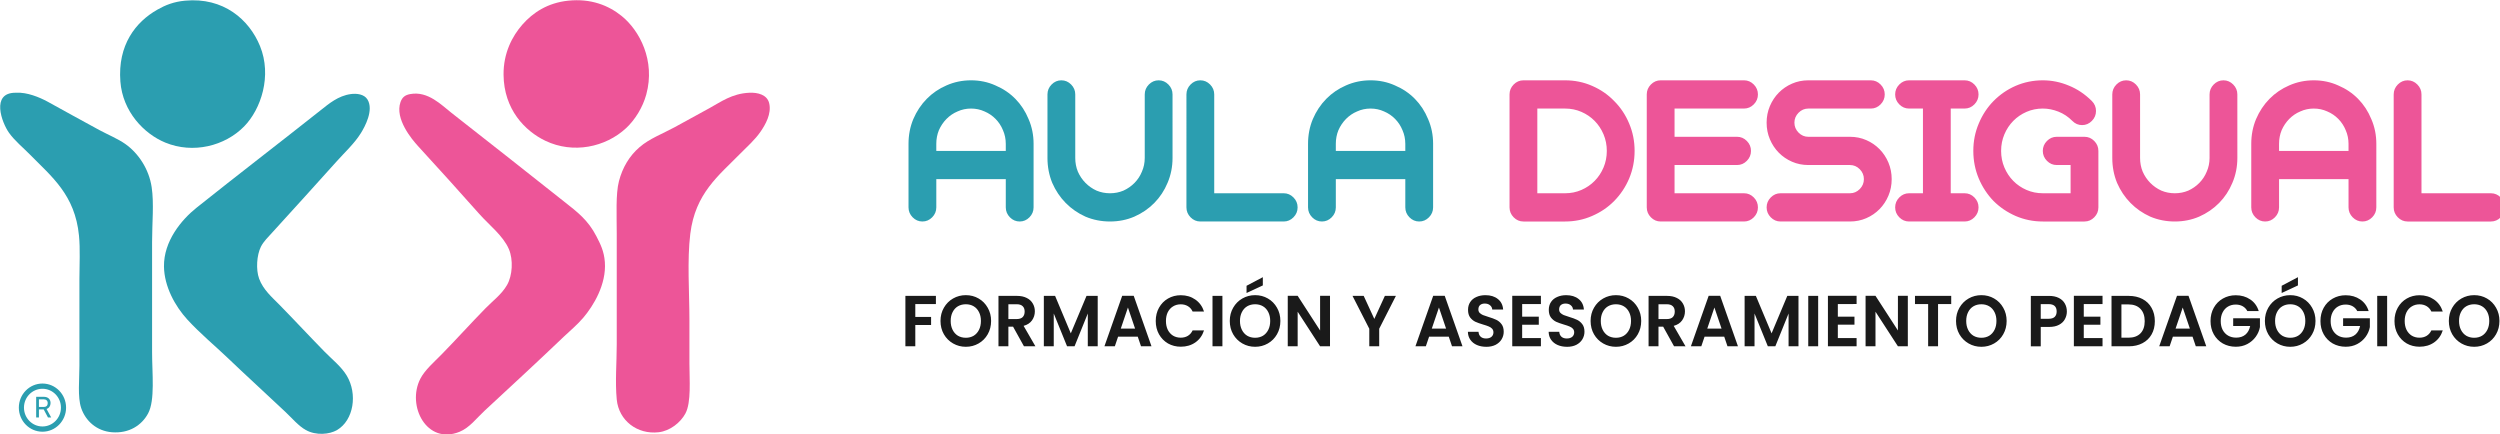
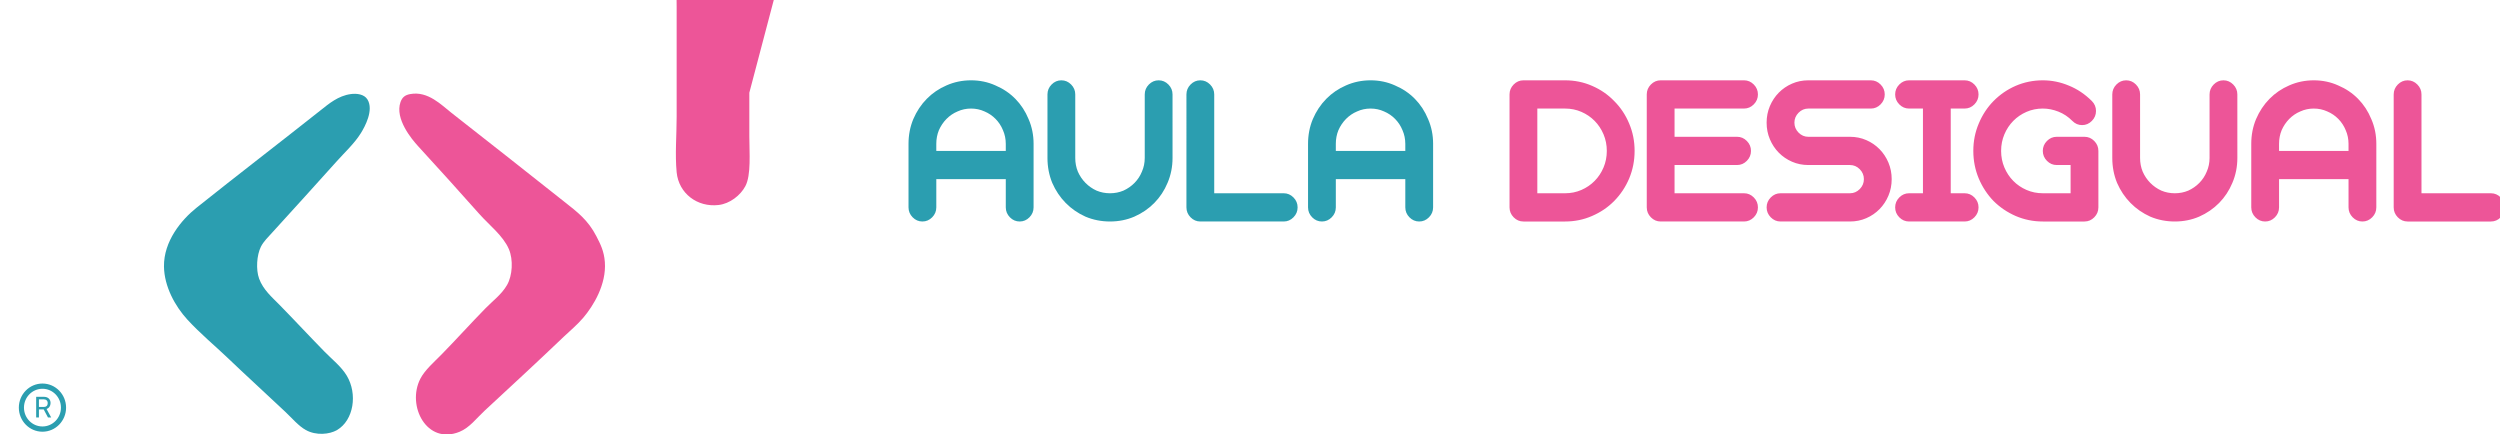
<svg xmlns="http://www.w3.org/2000/svg" width="137.204mm" height="23.826mm" viewBox="0 0 137.204 23.826" version="1.1" id="svg1">
  <defs id="defs1">
    <clipPath clipPathUnits="userSpaceOnUse" id="clipPath11056">
      <rect style="opacity:1;fill:#ffffff;fill-opacity:1;stroke:none;stroke-width:1.049;stroke-linecap:square;stroke-linejoin:bevel;stroke-dasharray:none;stroke-opacity:1" id="rect11058" width="894.192" height="1264.643" x="-35.574" y="-7.086" />
    </clipPath>
  </defs>
  <g id="layer1" transform="translate(-66.675,-141.817)">
    <g id="g9815" style="isolation:isolate" transform="matrix(0.421,0,0,0.421,36.854,100.009)" clip-path="url(#clipPath11056)">
      <g id="g1">
        <g id="g3193" transform="translate(0,-1.416)">
          <g id="g5810-27" transform="matrix(0.188,0,0,0.191,47.666,-323.522)" style="isolation:isolate">
            <path d="m 839.918,2362.714 q 0,3.915 -2.861,6.775 -2.861,2.861 -6.775,2.861 -3.915,0 -6.775,-2.861 -2.861,-2.861 -2.861,-6.775 v -19.272 h -48.179 v 19.272 q 0,3.915 -2.861,6.775 -2.861,2.861 -6.775,2.861 -3.915,0 -6.775,-2.861 -2.861,-2.861 -2.861,-6.775 v -43.361 q 0,-9.034 3.312,-16.863 3.463,-7.98 9.335,-13.851 5.872,-5.872 13.701,-9.184 7.98,-3.463 17.013,-3.463 9.034,0 16.863,3.463 7.98,3.312 13.852,9.184 5.872,5.872 9.184,13.851 3.463,7.829 3.463,16.863 z m -67.451,-38.543 h 48.179 v -4.818 q 0,-4.968 -1.957,-9.335 -1.807,-4.366 -5.119,-7.678 -3.312,-3.312 -7.679,-5.119 -4.366,-1.957 -9.335,-1.957 -4.968,0 -9.335,1.957 -4.366,1.807 -7.679,5.119 -3.312,3.312 -5.27,7.678 -1.807,4.366 -1.807,9.335 z m 163.809,4.818 q 0,9.034 -3.463,17.013 -3.312,7.829 -9.184,13.701 -5.872,5.872 -13.852,9.335 -7.829,3.312 -16.863,3.312 -9.034,0 -17.013,-3.312 -7.829,-3.463 -13.701,-9.335 -5.872,-5.872 -9.335,-13.701 -3.312,-7.98 -3.312,-17.013 v -43.361 q 0,-3.915 2.861,-6.775 2.861,-2.861 6.775,-2.861 3.915,0 6.775,2.861 2.861,2.861 2.861,6.775 v 43.361 q 0,4.968 1.807,9.335 1.957,4.366 5.27,7.679 3.312,3.312 7.679,5.27 4.366,1.807 9.335,1.807 4.968,0 9.335,-1.807 4.366,-1.957 7.679,-5.27 3.312,-3.312 5.119,-7.679 1.957,-4.366 1.957,-9.335 v -43.361 q 0,-3.915 2.861,-6.775 2.861,-2.861 6.775,-2.861 3.915,0 6.775,2.861 2.861,2.861 2.861,6.775 z m 9.636,-43.361 q 0,-3.915 2.861,-6.775 2.861,-2.861 6.775,-2.861 3.915,0 6.775,2.861 2.861,2.861 2.861,6.775 v 67.451 h 48.179 q 3.915,0 6.775,2.861 2.861,2.861 2.861,6.775 0,3.915 -2.861,6.775 -2.861,2.861 -6.775,2.861 h -57.815 q -3.915,0 -6.775,-2.861 -2.861,-2.861 -2.861,-6.775 z m 171.036,77.087 q 0,3.915 -2.861,6.775 -2.861,2.861 -6.775,2.861 -3.915,0 -6.775,-2.861 -2.861,-2.861 -2.861,-6.775 v -19.272 h -48.179 v 19.272 q 0,3.915 -2.861,6.775 -2.861,2.861 -6.775,2.861 -3.914,0 -6.775,-2.861 -2.861,-2.861 -2.861,-6.775 v -43.361 q 0,-9.034 3.312,-16.863 3.463,-7.98 9.335,-13.851 5.872,-5.872 13.701,-9.184 7.98,-3.463 17.013,-3.463 9.034,0 16.863,3.463 7.98,3.312 13.851,9.184 5.872,5.872 9.184,13.851 3.463,7.829 3.463,16.863 z m -67.451,-38.543 h 48.179 v -4.818 q 0,-4.968 -1.957,-9.335 -1.807,-4.366 -5.119,-7.678 -3.312,-3.312 -7.678,-5.119 -4.366,-1.957 -9.335,-1.957 -4.968,0 -9.335,1.957 -4.366,1.807 -7.678,5.119 -3.312,3.312 -5.27,7.678 -1.807,4.366 -1.807,9.335 z" id="text56-2-09" style="font-size:150.56px;font-family:GeometrySoftPro-A;fill:#2b9eb0;stroke-width:7.528" aria-label="AULA" />
            <path d="m 1179.584,2372.35 q -3.914,0 -6.775,-2.861 -2.861,-2.861 -2.861,-6.775 v -77.087 q 0,-3.915 2.861,-6.775 2.861,-2.861 6.775,-2.861 h 28.908 q 9.937,0 18.669,3.764 8.883,3.764 15.357,10.389 6.625,6.474 10.389,15.357 3.764,8.732 3.764,18.669 0,9.937 -3.764,18.82 -3.764,8.732 -10.389,15.357 -6.474,6.474 -15.357,10.238 -8.732,3.764 -18.669,3.764 z m 9.636,-77.087 v 57.815 h 19.272 q 6.022,0 11.292,-2.258 5.27,-2.258 9.184,-6.173 3.915,-3.914 6.173,-9.184 2.258,-5.27 2.258,-11.292 0,-6.022 -2.258,-11.292 -2.258,-5.27 -6.173,-9.184 -3.914,-3.915 -9.184,-6.173 -5.27,-2.258 -11.292,-2.258 z m 95.154,57.815 h 48.179 q 3.915,0 6.775,2.861 2.861,2.861 2.861,6.775 0,3.915 -2.861,6.775 -2.861,2.861 -6.775,2.861 h -57.815 q -3.915,0 -6.775,-2.861 -2.861,-2.861 -2.861,-6.775 v -77.087 q 0,-3.915 2.861,-6.775 2.861,-2.861 6.775,-2.861 h 57.815 q 3.915,0 6.775,2.861 2.861,2.861 2.861,6.775 0,3.915 -2.861,6.775 -2.861,2.861 -6.775,2.861 h -48.179 v 19.272 h 43.361 q 3.914,0 6.775,2.861 2.861,2.861 2.861,6.775 0,3.914 -2.861,6.775 -2.861,2.861 -6.775,2.861 h -43.361 z m 121.653,0 q 3.915,0 6.775,-2.861 2.861,-2.861 2.861,-6.775 0,-3.914 -2.861,-6.775 -2.861,-2.861 -6.775,-2.861 h -28.907 q -6.022,0 -11.292,-2.258 -5.27,-2.258 -9.184,-6.173 -3.914,-3.914 -6.173,-9.184 -2.258,-5.27 -2.258,-11.292 0,-6.022 2.258,-11.292 2.258,-5.27 6.173,-9.184 3.915,-3.914 9.184,-6.173 5.27,-2.258 11.292,-2.258 h 43.361 q 3.914,0 6.775,2.861 2.861,2.861 2.861,6.775 0,3.915 -2.861,6.775 -2.861,2.861 -6.775,2.861 h -43.361 q -3.915,0 -6.775,2.861 -2.861,2.861 -2.861,6.775 0,3.914 2.861,6.775 2.861,2.861 6.775,2.861 h 28.907 q 6.022,0 11.292,2.258 5.27,2.258 9.184,6.173 3.914,3.914 6.173,9.184 2.258,5.27 2.258,11.292 0,6.022 -2.258,11.292 -2.258,5.27 -6.173,9.184 -3.915,3.915 -9.184,6.173 -5.27,2.258 -11.292,2.258 h -48.179 q -3.915,0 -6.775,-2.861 -2.861,-2.861 -2.861,-6.775 0,-3.914 2.861,-6.775 2.861,-2.861 6.775,-2.861 z m 50.588,-57.815 h -9.636 q -3.915,0 -6.775,-2.861 -2.861,-2.861 -2.861,-6.775 0,-3.915 2.861,-6.775 2.861,-2.861 6.775,-2.861 h 38.543 q 3.915,0 6.775,2.861 2.861,2.861 2.861,6.775 0,3.915 -2.861,6.775 -2.861,2.861 -6.775,2.861 h -9.636 v 57.815 h 9.636 q 3.915,0 6.775,2.861 2.861,2.861 2.861,6.775 0,3.915 -2.861,6.775 -2.861,2.861 -6.775,2.861 h -38.543 q -3.915,0 -6.775,-2.861 -2.861,-2.861 -2.861,-6.775 0,-3.914 2.861,-6.775 2.861,-2.861 6.775,-2.861 h 9.636 z m 102.381,38.543 h -9.636 q -3.915,0 -6.775,-2.861 -2.861,-2.861 -2.861,-6.775 0,-3.915 2.861,-6.775 2.861,-2.861 6.775,-2.861 h 19.272 q 3.915,0 6.775,2.861 2.861,2.861 2.861,6.775 v 38.543 q 0,3.915 -2.861,6.775 -2.861,2.861 -6.775,2.861 h -28.907 q -9.937,0 -18.82,-3.764 -8.732,-3.764 -15.357,-10.238 -6.474,-6.625 -10.238,-15.357 -3.764,-8.883 -3.764,-18.82 0,-9.937 3.764,-18.669 3.764,-8.883 10.238,-15.357 6.625,-6.625 15.357,-10.389 8.883,-3.764 18.82,-3.764 9.335,0 18.067,3.613 8.732,3.463 15.959,10.539 2.861,2.861 2.861,6.775 0,3.915 -2.861,6.775 -2.861,2.861 -6.775,2.861 -3.915,0 -6.775,-2.861 -4.216,-4.216 -9.636,-6.324 -5.42,-2.108 -10.84,-2.108 -6.022,0 -11.292,2.258 -5.27,2.258 -9.184,6.173 -3.915,3.915 -6.173,9.184 -2.258,5.27 -2.258,11.292 0,6.022 2.258,11.292 2.258,5.27 6.173,9.184 3.914,3.915 9.184,6.173 5.27,2.258 11.292,2.258 h 19.272 z m 115.63,-4.818 q 0,9.034 -3.463,17.013 -3.312,7.829 -9.184,13.701 -5.872,5.872 -13.852,9.335 -7.829,3.312 -16.863,3.312 -9.034,0 -17.013,-3.312 -7.829,-3.463 -13.701,-9.335 -5.872,-5.872 -9.335,-13.701 -3.312,-7.98 -3.312,-17.013 v -43.361 q 0,-3.915 2.861,-6.775 2.861,-2.861 6.775,-2.861 3.914,0 6.775,2.861 2.861,2.861 2.861,6.775 v 43.361 q 0,4.968 1.807,9.335 1.957,4.366 5.27,7.679 3.312,3.312 7.679,5.27 4.366,1.807 9.335,1.807 4.968,0 9.335,-1.807 4.366,-1.957 7.679,-5.27 3.312,-3.312 5.119,-7.679 1.957,-4.366 1.957,-9.335 v -43.361 q 0,-3.915 2.861,-6.775 2.861,-2.861 6.775,-2.861 3.914,0 6.775,2.861 2.861,2.861 2.861,6.775 z m 96.359,33.725 q 0,3.915 -2.861,6.775 -2.861,2.861 -6.775,2.861 -3.914,0 -6.775,-2.861 -2.861,-2.861 -2.861,-6.775 v -19.272 h -48.179 v 19.272 q 0,3.915 -2.861,6.775 -2.861,2.861 -6.775,2.861 -3.914,0 -6.775,-2.861 -2.861,-2.861 -2.861,-6.775 v -43.361 q 0,-9.034 3.312,-16.863 3.463,-7.98 9.335,-13.851 5.872,-5.872 13.701,-9.184 7.98,-3.463 17.013,-3.463 9.034,0 16.863,3.463 7.98,3.312 13.851,9.184 5.872,5.872 9.184,13.851 3.463,7.829 3.463,16.863 z m -67.451,-38.543 h 48.179 v -4.818 q 0,-4.968 -1.957,-9.335 -1.807,-4.366 -5.119,-7.678 -3.312,-3.312 -7.679,-5.119 -4.366,-1.957 -9.335,-1.957 -4.968,0 -9.335,1.957 -4.366,1.807 -7.679,5.119 -3.312,3.312 -5.27,7.678 -1.807,4.366 -1.807,9.335 z m 79.496,-38.543 q 0,-3.915 2.861,-6.775 2.861,-2.861 6.775,-2.861 3.915,0 6.775,2.861 2.861,2.861 2.861,6.775 v 67.451 h 48.179 q 3.914,0 6.775,2.861 2.861,2.861 2.861,6.775 0,3.915 -2.861,6.775 -2.861,2.861 -6.775,2.861 h -57.815 q -3.914,0 -6.775,-2.861 -2.861,-2.861 -2.861,-6.775 z" id="text58-2-3" style="font-size:150.56px;font-family:GeometrySoftPro-A;fill:#ed5598;stroke-width:7.528" aria-label="DESIGUAL" />
          </g>
-           <path d="m 194.786,137.914 v 1.053 h -2.712 v 1.668 h 2.078 v 1.035 h -2.078 v 2.749 h -1.305 v -6.505 z m 3.942,6.571 q -0.913,0 -1.678,-0.429 -0.764,-0.429 -1.212,-1.184 -0.447,-0.764 -0.447,-1.724 0,-0.951 0.447,-1.706 0.447,-0.764 1.212,-1.193 0.764,-0.429 1.678,-0.429 0.923,0 1.678,0.429 0.764,0.429 1.202,1.193 0.447,0.755 0.447,1.706 0,0.96 -0.447,1.724 -0.438,0.755 -1.202,1.184 -0.764,0.429 -1.678,0.429 z m 0,-1.165 q 0.587,0 1.035,-0.261 0.447,-0.27 0.699,-0.764 0.252,-0.494 0.252,-1.146 0,-0.652 -0.252,-1.137 -0.252,-0.494 -0.699,-0.755 -0.447,-0.261 -1.035,-0.261 -0.587,0 -1.044,0.261 -0.447,0.261 -0.699,0.755 -0.252,0.485 -0.252,1.137 0,0.652 0.252,1.146 0.252,0.494 0.699,0.764 0.457,0.261 1.044,0.261 z m 7.652,1.1 -1.435,-2.535 h -0.615 v 2.535 h -1.305 v -6.505 h 2.442 q 0.755,0 1.286,0.27 0.531,0.261 0.792,0.718 0.27,0.447 0.27,1.007 0,0.643 -0.373,1.165 -0.373,0.513 -1.109,0.708 l 1.556,2.638 z m -2.05,-3.514 h 1.09 q 0.531,0 0.792,-0.252 0.261,-0.261 0.261,-0.718 0,-0.447 -0.261,-0.69 -0.261,-0.252 -0.792,-0.252 h -1.09 z m 11.762,-2.992 v 6.505 h -1.305 v -4.231 l -1.743,4.231 h -0.988 l -1.752,-4.231 v 4.231 h -1.305 v -6.505 h 1.482 l 2.069,4.837 2.069,-4.837 z m 5.275,5.266 h -2.591 l -0.429,1.24 h -1.37 l 2.339,-6.515 h 1.519 l 2.339,6.515 h -1.379 z m -0.354,-1.044 -0.941,-2.721 -0.941,2.721 z m 2.721,-0.979 q 0,-0.96 0.429,-1.715 0.438,-0.764 1.184,-1.184 0.755,-0.429 1.687,-0.429 1.09,0 1.911,0.559 0.82,0.559 1.146,1.547 h -1.5 q -0.224,-0.466 -0.634,-0.699 -0.401,-0.233 -0.932,-0.233 -0.569,0 -1.016,0.27 -0.438,0.261 -0.69,0.746 -0.242,0.485 -0.242,1.137 0,0.643 0.242,1.137 0.252,0.485 0.69,0.755 0.447,0.261 1.016,0.261 0.531,0 0.932,-0.233 0.41,-0.242 0.634,-0.708 h 1.5 q -0.326,0.997 -1.146,1.556 -0.811,0.55 -1.911,0.55 -0.932,0 -1.687,-0.419 -0.746,-0.429 -1.184,-1.184 -0.429,-0.755 -0.429,-1.715 z m 8.779,-3.243 v 6.505 h -1.305 v -6.505 z m 4.306,6.571 q -0.913,0 -1.678,-0.429 -0.764,-0.429 -1.212,-1.184 -0.447,-0.764 -0.447,-1.724 0,-0.951 0.447,-1.706 0.447,-0.764 1.212,-1.193 0.764,-0.429 1.678,-0.429 0.923,0 1.678,0.429 0.764,0.429 1.202,1.193 0.447,0.755 0.447,1.706 0,0.96 -0.447,1.724 -0.438,0.755 -1.202,1.184 -0.764,0.429 -1.678,0.429 z m 0,-1.165 q 0.587,0 1.035,-0.261 0.447,-0.27 0.699,-0.764 0.252,-0.494 0.252,-1.146 0,-0.652 -0.252,-1.137 -0.252,-0.494 -0.699,-0.755 -0.447,-0.261 -1.035,-0.261 -0.587,0 -1.044,0.261 -0.447,0.261 -0.699,0.755 -0.252,0.485 -0.252,1.137 0,0.652 0.252,1.146 0.252,0.494 0.699,0.764 0.457,0.261 1.044,0.261 z m 1.016,-6.757 -2.144,0.979 v -0.932 l 2.144,-1.109 z m 8.845,7.857 h -1.305 l -2.954,-4.464 v 4.464 h -1.305 v -6.515 h 1.305 l 2.954,4.474 v -4.474 h 1.305 z m 8.677,-6.505 -2.199,4.241 v 2.265 h -1.305 v -2.265 l -2.209,-4.241 h 1.473 l 1.398,2.973 1.389,-2.973 z m 6.962,5.266 h -2.591 l -0.429,1.24 h -1.37 l 2.339,-6.515 h 1.519 l 2.339,6.515 h -1.379 z m -0.354,-1.044 -0.941,-2.721 -0.941,2.721 z m 5.284,2.349 q -0.68,0 -1.23,-0.233 -0.541,-0.233 -0.857,-0.671 -0.317,-0.438 -0.326,-1.035 h 1.398 q 0.028,0.401 0.28,0.634 0.261,0.233 0.708,0.233 0.457,0 0.718,-0.214 0.261,-0.224 0.261,-0.578 0,-0.289 -0.177,-0.475 -0.177,-0.186 -0.447,-0.289 -0.261,-0.112 -0.727,-0.242 -0.634,-0.186 -1.034,-0.363 -0.391,-0.186 -0.68,-0.55 -0.28,-0.373 -0.28,-0.988 0,-0.578 0.289,-1.007 0.289,-0.429 0.811,-0.652 0.522,-0.233 1.193,-0.233 1.007,0 1.631,0.494 0.634,0.485 0.699,1.361 h -1.435 q -0.019,-0.336 -0.289,-0.55 -0.261,-0.224 -0.699,-0.224 -0.382,0 -0.615,0.196 -0.224,0.196 -0.224,0.569 0,0.261 0.168,0.438 0.177,0.168 0.429,0.28 0.261,0.103 0.727,0.242 0.634,0.186 1.034,0.373 0.401,0.186 0.69,0.559 0.289,0.373 0.289,0.979 0,0.522 -0.27,0.969 -0.27,0.447 -0.792,0.718 -0.522,0.261 -1.24,0.261 z m 4.734,-5.517 v 1.631 h 2.19 v 1.035 H 271.982 v 1.724 h 2.47 v 1.062 h -3.775 v -6.515 h 3.775 v 1.062 z m 5.899,5.517 q -0.68,0 -1.23,-0.233 -0.541,-0.233 -0.857,-0.671 -0.317,-0.438 -0.326,-1.035 h 1.398 q 0.028,0.401 0.28,0.634 0.261,0.233 0.708,0.233 0.457,0 0.718,-0.214 0.261,-0.224 0.261,-0.578 0,-0.289 -0.177,-0.475 -0.177,-0.186 -0.447,-0.289 -0.261,-0.112 -0.727,-0.242 -0.634,-0.186 -1.034,-0.363 -0.391,-0.186 -0.68,-0.55 -0.28,-0.373 -0.28,-0.988 0,-0.578 0.289,-1.007 0.289,-0.429 0.811,-0.652 0.522,-0.233 1.193,-0.233 1.007,0 1.631,0.494 0.634,0.485 0.699,1.361 h -1.435 q -0.019,-0.336 -0.289,-0.55 -0.261,-0.224 -0.699,-0.224 -0.382,0 -0.615,0.196 -0.224,0.196 -0.224,0.569 0,0.261 0.168,0.438 0.177,0.168 0.429,0.28 0.261,0.103 0.727,0.242 0.634,0.186 1.034,0.373 0.401,0.186 0.69,0.559 0.289,0.373 0.289,0.979 0,0.522 -0.27,0.969 -0.27,0.447 -0.792,0.718 -0.522,0.261 -1.24,0.261 z m 6.449,0 q -0.913,0 -1.678,-0.429 -0.764,-0.429 -1.212,-1.184 -0.447,-0.764 -0.447,-1.724 0,-0.951 0.447,-1.706 0.447,-0.764 1.212,-1.193 0.764,-0.429 1.678,-0.429 0.923,0 1.678,0.429 0.764,0.429 1.202,1.193 0.447,0.755 0.447,1.706 0,0.96 -0.447,1.724 -0.438,0.755 -1.202,1.184 -0.764,0.429 -1.678,0.429 z m 0,-1.165 q 0.587,0 1.035,-0.261 0.447,-0.27 0.699,-0.764 0.252,-0.494 0.252,-1.146 0,-0.652 -0.252,-1.137 -0.252,-0.494 -0.699,-0.755 -0.447,-0.261 -1.035,-0.261 -0.587,0 -1.044,0.261 -0.447,0.261 -0.699,0.755 -0.252,0.485 -0.252,1.137 0,0.652 0.252,1.146 0.252,0.494 0.699,0.764 0.457,0.261 1.044,0.261 z m 7.652,1.1 -1.435,-2.535 h -0.615 v 2.535 h -1.305 v -6.505 h 2.442 q 0.755,0 1.286,0.27 0.531,0.261 0.792,0.718 0.27,0.447 0.27,1.007 0,0.643 -0.373,1.165 -0.373,0.513 -1.109,0.708 l 1.556,2.638 z m -2.05,-3.514 h 1.09 q 0.531,0 0.792,-0.252 0.261,-0.261 0.261,-0.718 0,-0.447 -0.261,-0.69 -0.261,-0.252 -0.792,-0.252 h -1.09 z m 8.658,2.274 h -2.591 l -0.429,1.24 h -1.37 l 2.339,-6.515 h 1.519 l 2.339,6.515 h -1.379 z m -0.354,-1.044 -0.941,-2.721 -0.941,2.721 z m 10.131,-4.222 v 6.505 h -1.305 v -4.231 l -1.743,4.231 h -0.988 l -1.752,-4.231 v 4.231 h -1.305 v -6.505 h 1.482 l 2.069,4.837 2.069,-4.837 z m 2.591,0 v 6.505 h -1.305 v -6.505 z m 2.591,1.053 v 1.631 h 2.19 v 1.035 h -2.19 v 1.724 h 2.47 v 1.062 h -3.775 v -6.515 h 3.775 v 1.062 z m 9.217,5.452 h -1.305 l -2.954,-4.464 v 4.464 h -1.305 v -6.515 h 1.305 l 2.954,4.474 v -4.474 h 1.305 z m 5.713,-6.505 v 1.053 h -1.734 v 5.452 h -1.305 v -5.452 h -1.733 v -1.053 z m 3.97,6.571 q -0.913,0 -1.678,-0.429 -0.764,-0.429 -1.212,-1.184 -0.447,-0.764 -0.447,-1.724 0,-0.951 0.447,-1.706 0.447,-0.764 1.212,-1.193 0.764,-0.429 1.678,-0.429 0.923,0 1.678,0.429 0.764,0.429 1.202,1.193 0.447,0.755 0.447,1.706 0,0.96 -0.447,1.724 -0.438,0.755 -1.202,1.184 -0.764,0.429 -1.678,0.429 z m 0,-1.165 q 0.587,0 1.034,-0.261 0.447,-0.27 0.699,-0.764 0.252,-0.494 0.252,-1.146 0,-0.652 -0.252,-1.137 -0.252,-0.494 -0.699,-0.755 -0.447,-0.261 -1.034,-0.261 -0.587,0 -1.044,0.261 -0.447,0.261 -0.699,0.755 -0.252,0.485 -0.252,1.137 0,0.652 0.252,1.146 0.252,0.494 0.699,0.764 0.457,0.261 1.044,0.261 z m 11.258,-3.392 q 0,0.522 -0.252,0.979 -0.242,0.457 -0.774,0.736 -0.522,0.28 -1.323,0.28 h -1.09 v 2.498 h -1.305 v -6.505 h 2.395 q 0.755,0 1.286,0.261 0.531,0.261 0.792,0.718 0.27,0.457 0.27,1.034 z m -2.405,0.941 q 0.541,0 0.801,-0.242 0.261,-0.252 0.261,-0.699 0,-0.951 -1.062,-0.951 h -1.035 v 1.892 z m 4.632,-1.901 v 1.631 h 2.19 v 1.035 h -2.19 v 1.724 h 2.47 v 1.062 h -3.775 v -6.515 h 3.775 v 1.062 z m 5.927,-1.053 q 1.025,0 1.799,0.401 0.783,0.401 1.202,1.146 0.429,0.736 0.429,1.715 0,0.979 -0.429,1.715 -0.419,0.727 -1.202,1.128 -0.774,0.401 -1.799,0.401 h -2.274 v -6.505 z m -0.047,5.396 q 1.025,0 1.584,-0.559 0.559,-0.559 0.559,-1.575 0,-1.016 -0.559,-1.584 -0.559,-0.578 -1.584,-0.578 h -0.923 v 4.296 z m 8.444,-0.13 h -2.591 l -0.429,1.24 h -1.37 l 2.339,-6.515 h 1.519 l 2.339,6.515 h -1.379 z m -0.354,-1.044 -0.941,-2.721 -0.941,2.721 z m 7.568,-2.265 q -0.224,-0.41 -0.615,-0.624 -0.391,-0.214 -0.913,-0.214 -0.578,0 -1.025,0.261 -0.447,0.261 -0.699,0.746 -0.252,0.485 -0.252,1.118 0,0.652 0.252,1.137 0.261,0.485 0.718,0.746 0.457,0.261 1.062,0.261 0.746,0 1.221,-0.391 0.475,-0.401 0.624,-1.109 h -2.237 v -0.997 h 3.523 v 1.137 q -0.13,0.68 -0.559,1.258 -0.429,0.578 -1.109,0.932 -0.671,0.345 -1.51,0.345 -0.941,0 -1.706,-0.419 -0.755,-0.429 -1.193,-1.184 -0.429,-0.755 -0.429,-1.715 0,-0.96 0.429,-1.715 0.438,-0.764 1.193,-1.184 0.764,-0.429 1.696,-0.429 1.1,0 1.911,0.541 0.811,0.531 1.118,1.5 z m 5.648,4.613 q -0.913,0 -1.678,-0.429 -0.764,-0.429 -1.212,-1.184 -0.447,-0.764 -0.447,-1.724 0,-0.951 0.447,-1.706 0.447,-0.764 1.212,-1.193 0.764,-0.429 1.678,-0.429 0.923,0 1.678,0.429 0.764,0.429 1.202,1.193 0.447,0.755 0.447,1.706 0,0.96 -0.447,1.724 -0.438,0.755 -1.202,1.184 -0.764,0.429 -1.678,0.429 z m 0,-1.165 q 0.587,0 1.035,-0.261 0.447,-0.27 0.699,-0.764 0.252,-0.494 0.252,-1.146 0,-0.652 -0.252,-1.137 -0.252,-0.494 -0.699,-0.755 -0.447,-0.261 -1.035,-0.261 -0.587,0 -1.044,0.261 -0.447,0.261 -0.699,0.755 -0.252,0.485 -0.252,1.137 0,0.652 0.252,1.146 0.252,0.494 0.699,0.764 0.457,0.261 1.044,0.261 z m 1.016,-6.757 -2.144,0.979 v -0.932 l 2.144,-1.109 z m 7.81,3.309 q -0.224,-0.41 -0.615,-0.624 -0.391,-0.214 -0.913,-0.214 -0.578,0 -1.025,0.261 -0.447,0.261 -0.699,0.746 -0.252,0.485 -0.252,1.118 0,0.652 0.252,1.137 0.261,0.485 0.718,0.746 0.457,0.261 1.062,0.261 0.746,0 1.221,-0.391 0.475,-0.401 0.624,-1.109 h -2.237 v -0.997 h 3.523 v 1.137 q -0.13,0.68 -0.559,1.258 -0.429,0.578 -1.109,0.932 -0.671,0.345 -1.51,0.345 -0.941,0 -1.706,-0.419 -0.755,-0.429 -1.193,-1.184 -0.429,-0.755 -0.429,-1.715 0,-0.96 0.429,-1.715 0.438,-0.764 1.193,-1.184 0.764,-0.429 1.696,-0.429 1.1,0 1.911,0.541 0.811,0.531 1.118,1.5 z m 3.933,-1.957 v 6.505 h -1.305 v -6.505 z m 0.969,3.243 q 0,-0.96 0.429,-1.715 0.438,-0.764 1.184,-1.184 0.755,-0.429 1.687,-0.429 1.09,0 1.911,0.559 0.82,0.559 1.146,1.547 h -1.5 q -0.224,-0.466 -0.634,-0.699 -0.401,-0.233 -0.932,-0.233 -0.569,0 -1.016,0.27 -0.438,0.261 -0.69,0.746 -0.242,0.485 -0.242,1.137 0,0.643 0.242,1.137 0.252,0.485 0.69,0.755 0.447,0.261 1.016,0.261 0.531,0 0.932,-0.233 0.41,-0.242 0.634,-0.708 h 1.5 q -0.326,0.997 -1.146,1.556 -0.811,0.55 -1.911,0.55 -0.932,0 -1.687,-0.419 -0.746,-0.429 -1.184,-1.184 -0.429,-0.755 -0.429,-1.715 z m 10.494,3.327 q -0.913,0 -1.678,-0.429 -0.764,-0.429 -1.212,-1.184 -0.447,-0.764 -0.447,-1.724 0,-0.951 0.447,-1.706 0.447,-0.764 1.212,-1.193 0.764,-0.429 1.678,-0.429 0.923,0 1.678,0.429 0.764,0.429 1.202,1.193 0.447,0.755 0.447,1.706 0,0.96 -0.447,1.724 -0.438,0.755 -1.202,1.184 -0.764,0.429 -1.678,0.429 z m 0,-1.165 q 0.587,0 1.034,-0.261 0.447,-0.27 0.699,-0.764 0.252,-0.494 0.252,-1.146 0,-0.652 -0.252,-1.137 -0.252,-0.494 -0.699,-0.755 -0.447,-0.261 -1.034,-0.261 -0.587,0 -1.044,0.261 -0.447,0.261 -0.699,0.755 -0.252,0.485 -0.252,1.137 0,0.652 0.252,1.146 0.252,0.494 0.699,0.764 0.457,0.261 1.044,0.261 z" id="text67-6-60" style="font-weight:600;font-size:9.32px;font-family:Poppins;-inkscape-font-specification:'Poppins Semi-Bold';fill:#1a1a1a;stroke-width:0.666" transform="scale(0.99,1.01)" aria-label="FORMACIÓN Y ASESORAMIENTO PEDAGÓGICO" />
        </g>
        <g id="g3186" transform="matrix(0.922,0,0,0.922,5.507,7.721)">
-           <path d="m 97.028,99.429 c 5.406,-0.507 9.051,2.656 10.586,6.413 1.723,4.216 0.136,8.942 -2.242,11.366 -2.732,2.786 -7.222,3.9 -11.147,2.286 -3.013,-1.239 -6.026,-4.373 -6.352,-8.636 -0.394,-5.165 2.162,-8.423 5.231,-10.16 1.141,-0.646 2.309,-1.119 3.923,-1.27 z" fill-rule="evenodd" fill="#2b9eb0" id="path42-4-7" style="isolation:isolate;stroke-width:0.19" />
-           <path d="m 151.205,99.429 c 3.195,-0.33 5.684,0.666 7.535,2.159 2.535,2.044 4.804,6.304 3.487,11.112 -0.488,1.782 -1.559,3.553 -2.865,4.762 -2.904,2.689 -7.469,3.655 -11.396,1.778 -2.888,-1.381 -5.87,-4.437 -5.916,-9.334 -0.029,-3.055 1.214,-5.453 2.678,-7.112 1.465,-1.66 3.537,-3.062 6.476,-3.366 z" fill-rule="evenodd" fill="#ed5598" id="path44-8-53" style="isolation:isolate;stroke-width:0.19" />
-           <path d="m 73.178,112.446 c 1.477,-0.081 3.202,0.607 4.421,1.27 2.541,1.382 4.768,2.653 7.286,4 1.274,0.682 2.654,1.25 3.674,1.968 1.879,1.323 3.355,3.57 3.736,6.096 0.348,2.306 0.062,5.081 0.062,7.747 v 15.62 c 0,2.964 0.437,6.775 -0.561,8.636 -0.913,1.704 -2.711,2.852 -5.106,2.667 -2.147,-0.166 -3.74,-1.59 -4.359,-3.429 -0.522,-1.549 -0.249,-4.03 -0.249,-5.969 V 138.734 c 0,-2.005 0.129,-4.142 -0.062,-6.096 -0.565,-5.761 -3.874,-8.332 -6.912,-11.43 -0.991,-1.01 -2.177,-1.967 -2.989,-3.111 -1.006,-1.417 -2.593,-5.657 0.934,-5.651 0.041,0 0.083,0.002 0.125,0 z" fill-rule="evenodd" fill="#2b9eb0" id="path46-7-56" style="isolation:isolate;stroke-width:0.19" />
-           <path d="m 176.799,112.446 c 1.195,-0.053 2.504,0.274 2.802,1.461 0.38,1.509 -0.56,3.083 -1.183,4 -0.824,1.212 -1.961,2.19 -2.927,3.175 -3.031,3.091 -6.332,5.583 -7.037,11.302 -0.463,3.755 -0.124,8.254 -0.125,12.192 v 6.159 c 0,2.282 0.278,5.472 -0.56,7.048 -0.7,1.317 -2.204,2.485 -3.799,2.667 -2.996,0.343 -5.628,-1.641 -5.916,-4.635 -0.241,-2.503 -3.8e-4,-5.222 0,-7.81 1.8e-4,-5.237 -3.8e-4,-10.289 0,-15.62 1.8e-4,-2.654 -0.159,-5.62 0.311,-7.429 0.501,-1.926 1.467,-3.57 2.927,-4.826 1.38,-1.187 3.201,-1.866 4.92,-2.794 1.604,-0.866 3.22,-1.772 4.982,-2.73 1.546,-0.841 3.146,-2.049 5.604,-2.159 z" fill-rule="evenodd" fill="#ed5598" id="path48-1-2" style="isolation:isolate;stroke-width:0.19" />
+           <path d="m 176.799,112.446 v 6.159 c 0,2.282 0.278,5.472 -0.56,7.048 -0.7,1.317 -2.204,2.485 -3.799,2.667 -2.996,0.343 -5.628,-1.641 -5.916,-4.635 -0.241,-2.503 -3.8e-4,-5.222 0,-7.81 1.8e-4,-5.237 -3.8e-4,-10.289 0,-15.62 1.8e-4,-2.654 -0.159,-5.62 0.311,-7.429 0.501,-1.926 1.467,-3.57 2.927,-4.826 1.38,-1.187 3.201,-1.866 4.92,-2.794 1.604,-0.866 3.22,-1.772 4.982,-2.73 1.546,-0.841 3.146,-2.049 5.604,-2.159 z" fill-rule="evenodd" fill="#ed5598" id="path48-1-2" style="isolation:isolate;stroke-width:0.19" />
          <path d="m 120.442,112.636 c 0.837,-0.115 1.901,0.003 2.366,0.762 0.92,1.501 -0.363,3.846 -0.934,4.763 -0.924,1.482 -2.249,2.674 -3.487,4.063 -2.984,3.351 -5.939,6.56 -8.967,9.906 -0.595,0.658 -1.302,1.333 -1.681,2.095 -0.585,1.174 -0.72,3.214 -0.249,4.509 0.572,1.57 1.847,2.645 2.865,3.683 2.195,2.239 4.185,4.394 6.414,6.667 1.079,1.101 2.346,2.085 3.114,3.366 1.552,2.589 0.981,6.296 -1.37,7.683 -1.061,0.626 -2.965,0.812 -4.421,0 -1.034,-0.576 -1.934,-1.661 -2.865,-2.54 -2.827,-2.668 -5.495,-5.085 -8.345,-7.81 -1.488,-1.423 -3.747,-3.311 -5.542,-5.27 -1.73,-1.888 -3.263,-4.673 -3.301,-7.493 -0.047,-3.588 2.459,-6.603 4.608,-8.318 5.867,-4.684 11.577,-9.054 17.623,-13.843 1.079,-0.855 2.407,-1.981 4.172,-2.222 z" fill-rule="evenodd" fill="#2b9eb0" id="path50-7-9" style="isolation:isolate;stroke-width:0.19" />
          <path d="m 128.849,112.636 c 2.517,-0.47 4.438,1.562 5.854,2.667 5.261,4.104 10.592,8.333 15.879,12.509 1.885,1.489 3.412,2.615 4.608,4.953 0.546,1.067 1.065,2.051 1.183,3.619 0.238,3.15 -1.618,6.191 -3.052,7.874 -0.883,1.037 -1.872,1.837 -2.74,2.667 -3.666,3.506 -7.406,6.955 -11.209,10.477 -1.165,1.079 -2.118,2.401 -3.55,2.984 -4.618,1.881 -7.497,-3.661 -5.542,-7.493 0.636,-1.247 1.975,-2.395 2.989,-3.429 2.118,-2.159 4.12,-4.391 6.227,-6.54 1.078,-1.099 2.29,-1.976 3.051,-3.302 0.758,-1.32 0.902,-3.566 0.249,-5.08 -0.812,-1.881 -2.788,-3.398 -4.172,-4.953 -2.828,-3.175 -5.642,-6.311 -8.656,-9.588 -0.884,-0.961 -3.315,-3.869 -2.491,-6.223 0.247,-0.706 0.652,-1.009 1.37,-1.143 z" fill-rule="evenodd" fill="#ed5598" id="path52-27-1" style="isolation:isolate;stroke-width:0.19" />
          <path d="m 76.856,153.561 c -1.842,0 -3.34,1.527 -3.34,3.406 0,1.878 1.498,3.406 3.34,3.406 1.842,0 3.34,-1.528 3.34,-3.406 0,-1.878 -1.498,-3.406 -3.34,-3.406 z m 0,0.74 c 1.444,0 2.614,1.193 2.614,2.665 0,1.472 -1.17,2.665 -2.614,2.665 -1.444,0 -2.614,-1.193 -2.614,-2.665 0,-1.472 1.17,-2.665 2.614,-2.665 z m -0.89,1.138 v 2.92 h 0.39 v -1.138 h 0.676 l 0.603,1.138 h 0.454 l -0.654,-1.203 c 0.355,-0.119 0.567,-0.434 0.567,-0.838 0,-0.534 -0.366,-0.879 -0.93,-0.879 z m 0.39,0.352 h 0.667 c 0.36,0 0.576,0.204 0.576,0.542 0,0.346 -0.203,0.541 -0.563,0.541 h -0.681 z" fill="#2b9eb0" id="path78-1-26" style="isolation:isolate;stroke-width:0.19" />
        </g>
      </g>
    </g>
  </g>
</svg>